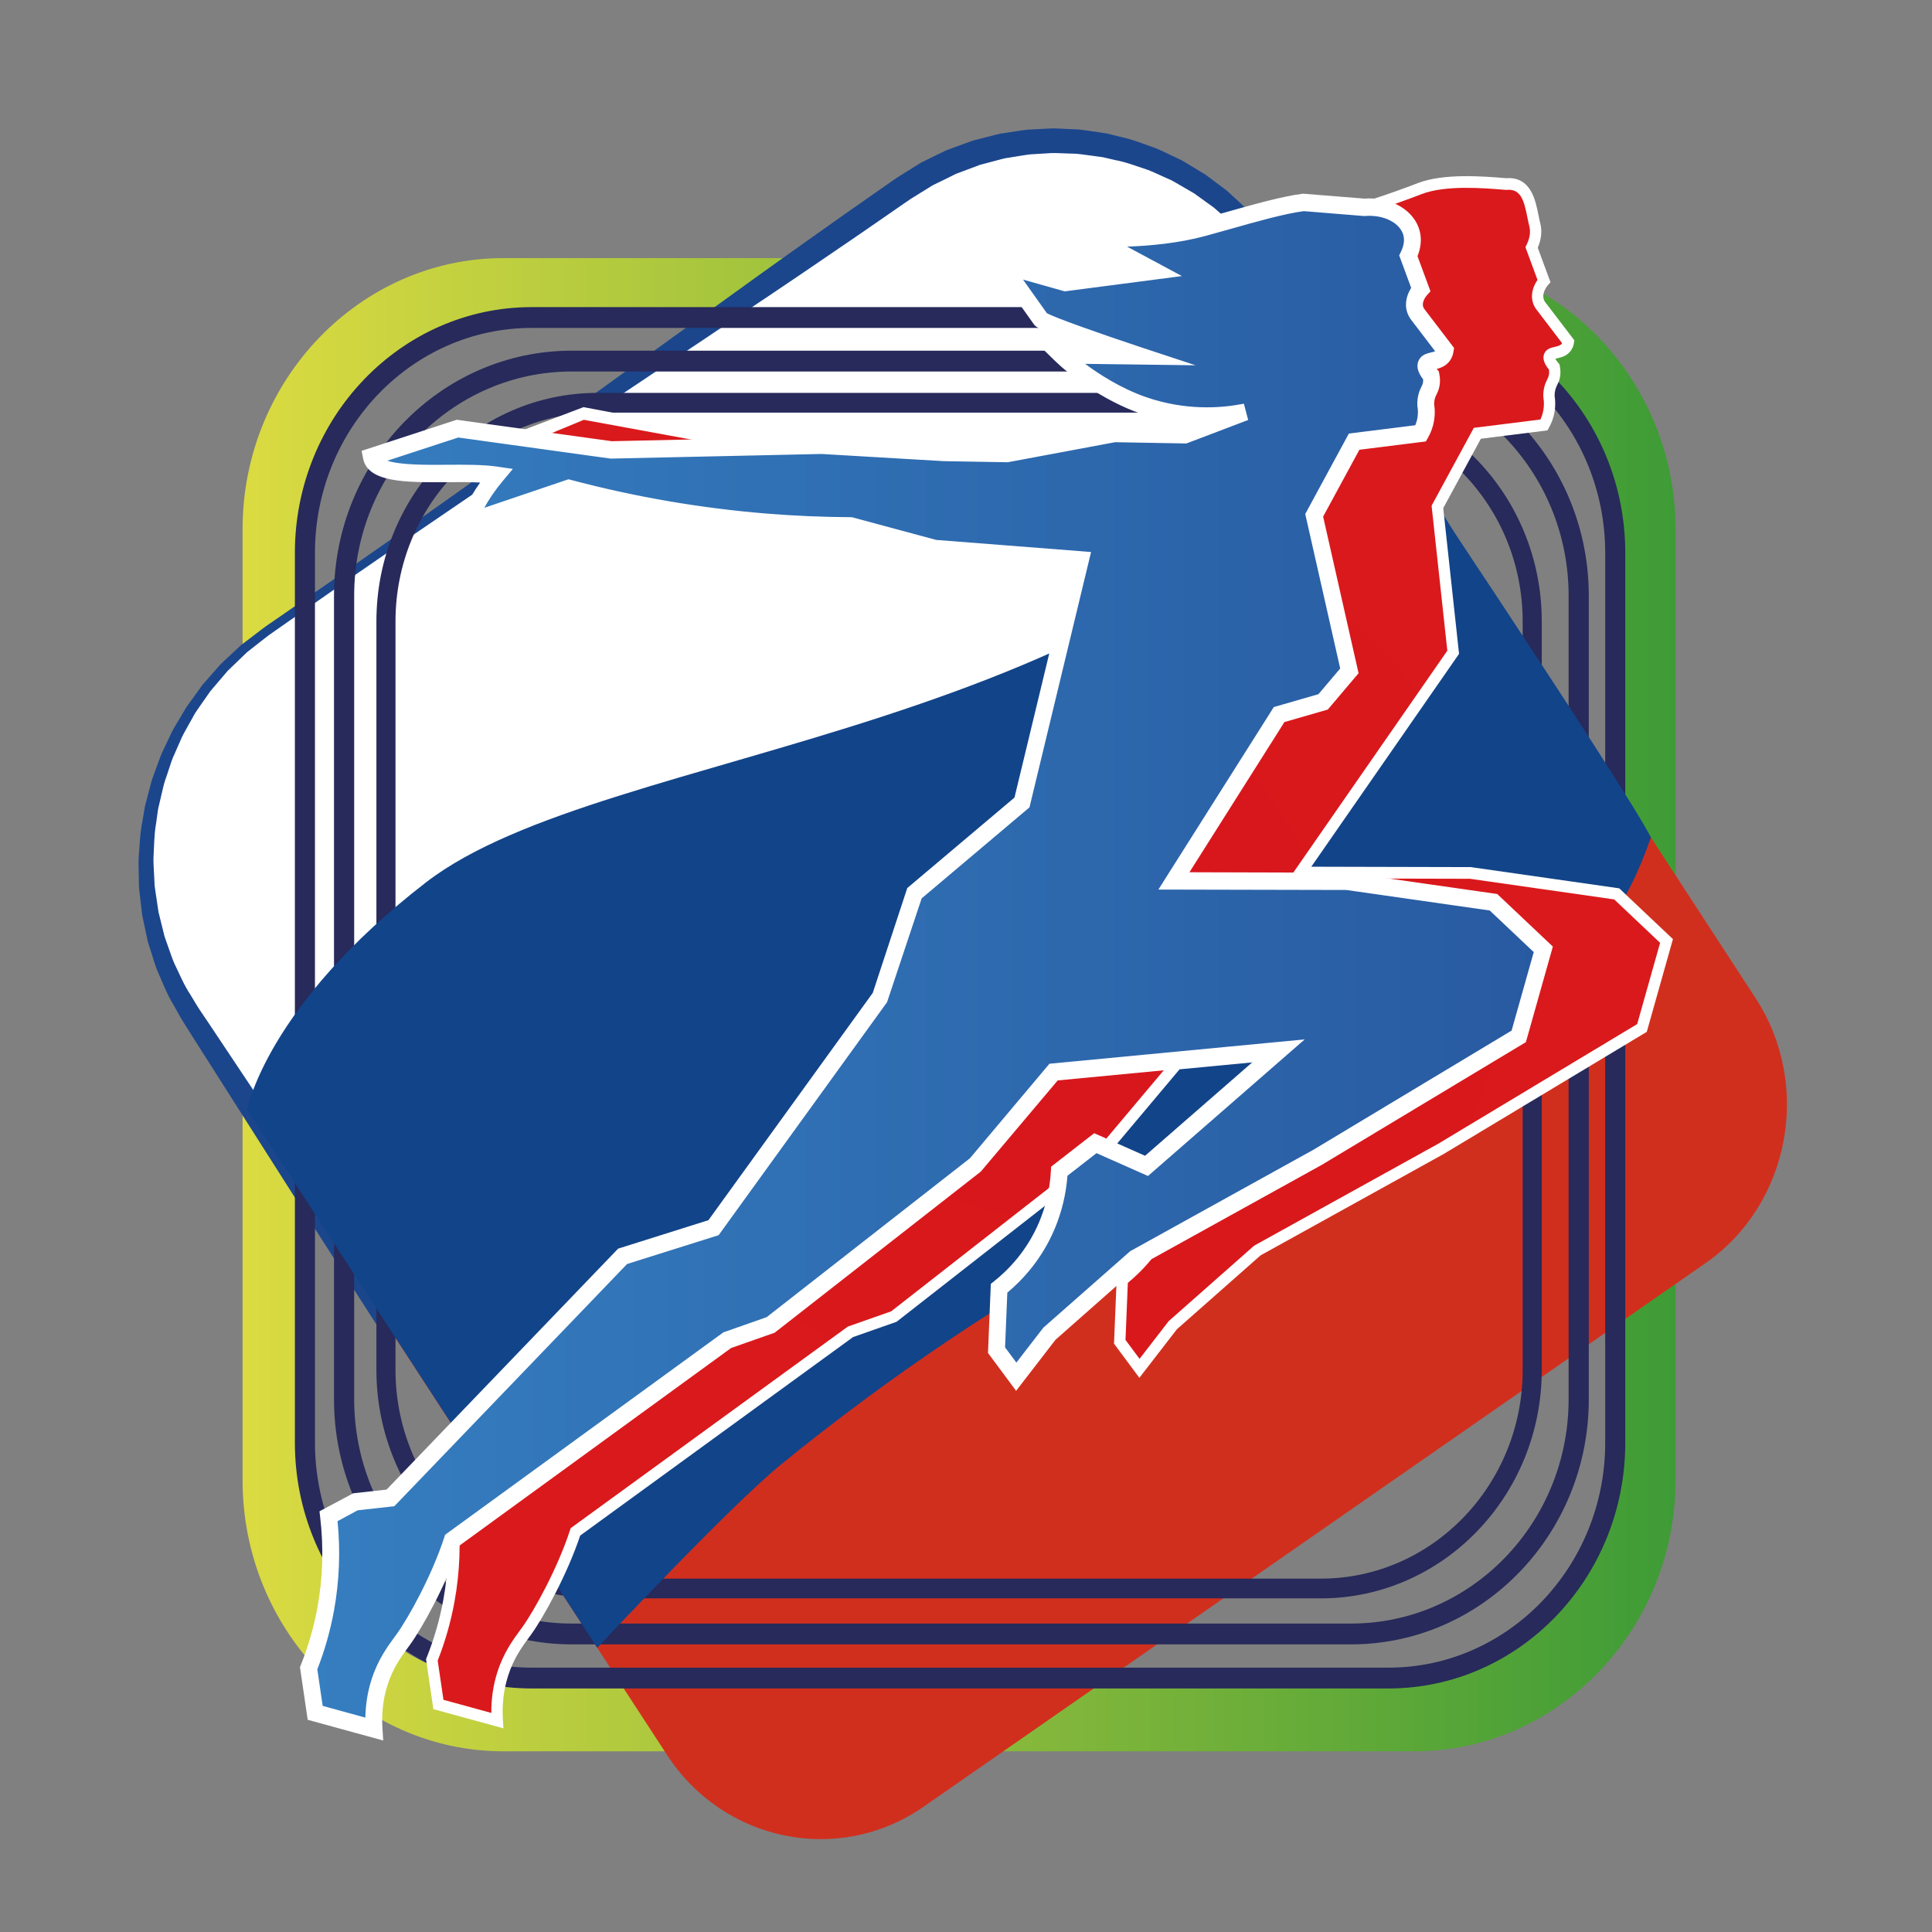
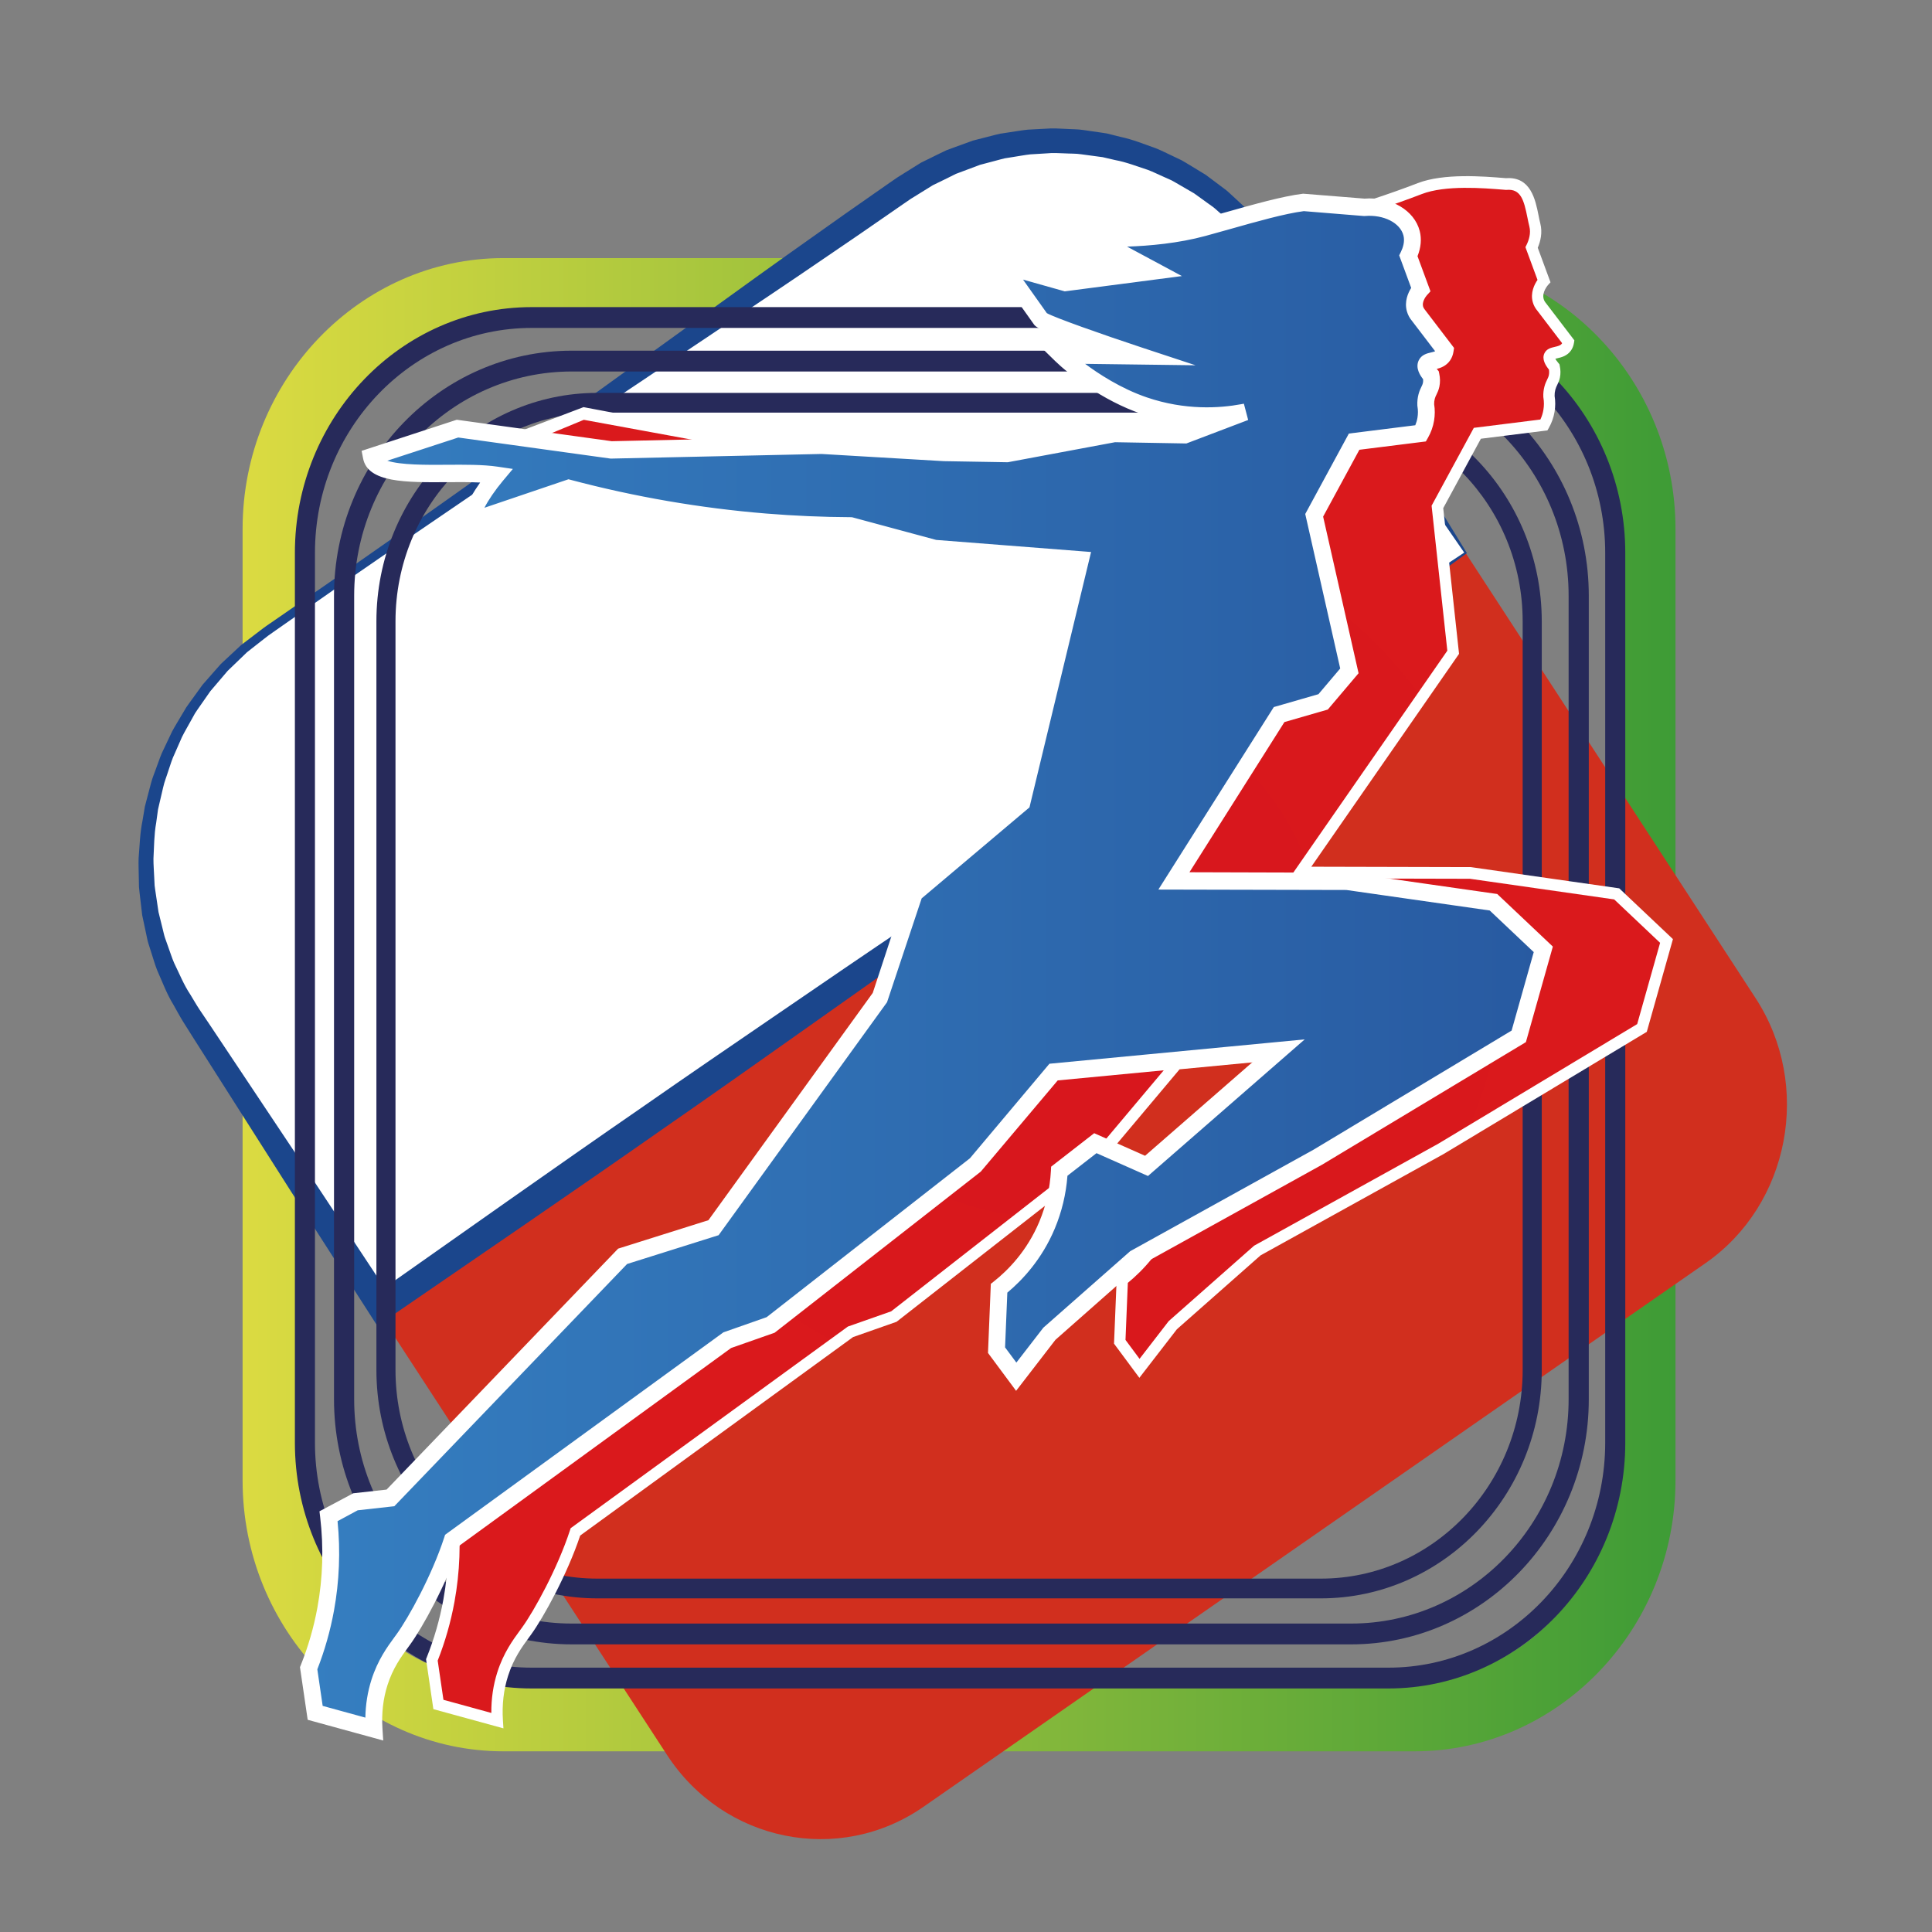
<svg xmlns="http://www.w3.org/2000/svg" width="100%" height="100%" viewBox="0 0 256 256" version="1.1" xml:space="preserve" style="fill-rule:evenodd;clip-rule:evenodd;stroke-linejoin:round;stroke-miterlimit:2;">
  <rect x="0" y="0" width="256" height="256" fill="#808080" stroke="none" />
  <g transform="matrix(1,0,0,1,-1202,0)">
    <g id="sprtk-logo" transform="matrix(0.222,0,0,0.296,934.889,0)">
      <rect x="1202" y="0" width="1152" height="864" style="fill:none;" />
      <g transform="matrix(3.469,0,0,2.602,-217.452,-62.21)">
        <g transform="matrix(246.54,0,0,-246.54,451.269,196.76)">
          <path d="M0.182,0.521C0.082,0.521 -0,0.436 -0,0.332L-0,-0.332C-0,-0.436 0.082,-0.521 0.182,-0.521L0.818,-0.521C0.918,-0.521 1,-0.436 1,-0.332L1,0.332C1,0.436 0.918,0.521 0.818,0.521L0.182,0.521ZM0.048,-0.332L0.048,0.332C0.048,0.409 0.116,0.474 0.19,0.474L0.818,0.471C0.892,0.471 0.952,0.409 0.952,0.332L0.952,-0.332C0.952,-0.409 0.892,-0.471 0.818,-0.471L0.182,-0.471C0.108,-0.471 0.048,-0.409 0.048,-0.332Z" style="fill:url(#_Linear1);fill-rule:nonzero;" />
        </g>
        <g transform="matrix(1,0,0,1,702.984,171.92)">
          <path d="M0,69.297L-134.57,162.838C-149.071,172.917 -168.918,168.908 -178.675,153.93L-249.268,45.561C-259.025,30.582 -255.145,10.08 -240.645,0.001L-106.075,-93.54C-91.574,-103.62 -71.727,-99.611 -61.97,-84.632L8.623,23.736C18.381,38.715 14.5,59.218 0,69.297" style="fill:rgb(209,47,30);fill-rule:nonzero;" />
        </g>
        <g transform="matrix(1,0,0,1,661.689,171.363)">
          <path d="M0,-52.337L-32.897,-102.838C-46.841,-124.244 -75.578,-129.712 -96.756,-114.991L-206.35,-38.811C-227.528,-24.089 -233.448,5.469 -219.504,26.873L-186.607,77.375L0,-52.337Z" style="fill:white;fill-rule:nonzero;" />
        </g>
        <g transform="matrix(1,0,0,1,661.922,178.881)">
          <path d="M0,-59.809L-22.613,-43.356L-45.472,-26.843L-56.933,-18.553L-68.495,-10.286L-91.661,6.285C-99.374,11.83 -107.166,17.332 -114.961,22.832C-122.748,28.338 -130.546,33.845 -138.401,39.291C-154.051,50.251 -169.854,61.011 -185.566,71.811L-187.478,73.125L-188.732,71.171L-202.347,49.97L-215.874,28.708L-219.255,23.392L-220.934,20.726C-221.49,19.826 -222.011,18.835 -222.548,17.894C-223.699,16.036 -224.453,13.963 -225.343,11.973C-225.75,10.96 -226.031,9.895 -226.378,8.86L-226.875,7.297C-227.039,6.776 -227.118,6.231 -227.243,5.699L-227.925,2.492L-228.307,-0.765C-228.364,-1.308 -228.44,-1.849 -228.481,-2.392L-228.513,-4.03C-228.52,-5.121 -228.584,-6.211 -228.545,-7.299C-228.369,-9.472 -228.315,-11.654 -227.872,-13.788L-227.604,-15.394L-227.469,-16.197L-227.266,-16.984L-226.439,-20.127C-226.18,-21.179 -225.731,-22.169 -225.385,-23.191C-225.013,-24.205 -224.675,-25.232 -224.176,-26.189L-222.794,-29.106C-222.291,-30.053 -221.711,-30.958 -221.173,-31.884L-220.352,-33.265C-220.056,-33.71 -219.727,-34.132 -219.42,-34.569L-217.544,-37.164L-215.437,-39.562L-214.381,-40.757L-213.219,-41.841L-210.893,-44.006L-208.375,-45.925C-207.542,-46.579 -206.702,-47.209 -205.843,-47.78L-203.284,-49.548L-193.053,-56.628C-179.44,-66.111 -165.927,-75.747 -152.489,-85.499L-132.297,-100.073C-125.565,-104.93 -118.843,-109.801 -112.061,-114.579C-108.681,-116.986 -105.292,-119.378 -101.884,-121.743L-99.333,-123.523C-98.904,-123.819 -98.492,-124.119 -98.049,-124.411L-96.674,-125.273L-93.92,-126.99L-91.014,-128.418L-89.556,-129.122L-88.04,-129.68L-85.004,-130.783L-81.881,-131.583C-81.36,-131.71 -80.843,-131.861 -80.317,-131.968L-78.727,-132.212C-77.665,-132.362 -76.608,-132.559 -75.543,-132.667L-72.333,-132.836C-71.263,-132.934 -70.193,-132.85 -69.123,-132.804C-68.055,-132.728 -66.979,-132.764 -65.919,-132.594L-62.738,-132.134L-61.945,-132.01L-61.164,-131.815L-59.604,-131.424C-57.501,-130.987 -55.507,-130.158 -53.483,-129.451C-52.488,-129.049 -51.531,-128.547 -50.555,-128.098L-49.1,-127.405C-48.628,-127.146 -48.172,-126.855 -47.708,-126.581L-44.947,-124.901L-42.352,-122.957C-41.927,-122.623 -41.473,-122.329 -41.073,-121.963L-39.877,-120.861C-39.094,-120.112 -38.265,-119.413 -37.529,-118.617C-36.119,-116.963 -34.591,-115.415 -33.41,-113.575C-32.792,-112.684 -32.133,-111.806 -31.554,-110.904L-29.841,-108.189L-26.423,-102.76C-17.369,-88.254 -8.605,-73.805 0,-59.809M-0.466,-59.903C-10.194,-74.05 -19.764,-87.745 -29.042,-101.382L-32.5,-106.507L-34.224,-109.069C-34.803,-109.915 -35.431,-110.694 -36.03,-111.51C-37.166,-113.187 -38.634,-114.572 -39.971,-116.065C-40.669,-116.782 -41.462,-117.397 -42.197,-118.072L-43.316,-119.068C-43.688,-119.399 -44.116,-119.66 -44.513,-119.959L-46.934,-121.705L-49.507,-123.199C-49.938,-123.442 -50.36,-123.704 -50.798,-123.934L-52.151,-124.542C-53.058,-124.936 -53.942,-125.384 -54.863,-125.735C-56.74,-126.341 -58.578,-127.078 -60.52,-127.434L-61.957,-127.767L-62.675,-127.934L-63.406,-128.031L-66.326,-128.426C-67.297,-128.578 -68.286,-128.527 -69.265,-128.589C-70.245,-128.622 -71.226,-128.697 -72.205,-128.593L-75.143,-128.414C-76.117,-128.306 -77.082,-128.112 -78.052,-127.967L-79.505,-127.735C-79.985,-127.632 -80.456,-127.487 -80.932,-127.367L-83.779,-126.613L-86.542,-125.576L-87.923,-125.059L-89.247,-124.399L-91.903,-123.102L-94.424,-121.539L-95.686,-120.76C-96.109,-120.484 -96.538,-120.175 -96.963,-119.884L-99.521,-118.114C-102.925,-115.744 -106.346,-113.401 -109.778,-111.074C-116.617,-106.383 -123.518,-101.786 -130.408,-97.173L-151.083,-83.341C-164.889,-74.154 -178.62,-64.852 -192.251,-55.397L-202.454,-48.274L-205.003,-46.492C-205.426,-46.193 -205.859,-45.902 -206.272,-45.596L-207.482,-44.655L-209.893,-42.761L-212.107,-40.629L-213.214,-39.565L-214.214,-38.392L-216.21,-36.048L-217.977,-33.516C-218.268,-33.092 -218.575,-32.679 -218.846,-32.242L-219.598,-30.889C-220.089,-29.982 -220.623,-29.1 -221.081,-28.177L-222.326,-25.342C-222.78,-24.414 -223.073,-23.419 -223.402,-22.44C-223.704,-21.453 -224.109,-20.498 -224.327,-19.486L-225.031,-16.469L-225.204,-15.715L-225.31,-14.947L-225.521,-13.412C-225.89,-11.376 -225.875,-9.303 -225.99,-7.247C-225.999,-6.218 -225.904,-5.188 -225.865,-4.161L-225.788,-2.621C-225.732,-2.11 -225.643,-1.603 -225.572,-1.094L-225.119,1.95L-224.381,4.931C-224.248,5.424 -224.161,5.932 -223.99,6.413L-223.478,7.855C-223.121,8.809 -222.833,9.791 -222.423,10.721C-221.526,12.544 -220.779,14.443 -219.648,16.128C-219.113,16.994 -218.633,17.857 -218.057,18.726L-216.298,21.337L-212.805,26.574L-198.833,47.527L-184.948,68.54L-188.113,67.901C-172.725,57.083 -157.427,46.224 -141.975,35.565C-134.28,30.201 -126.527,24.899 -118.764,19.596C-111.008,14.287 -103.25,8.979 -95.412,3.714L-71.926,-12.142L-60.163,-20.09L-48.297,-28.014L-24.505,-43.928L-0.466,-59.903Z" style="fill:rgb(27,70,140);fill-rule:nonzero;" />
        </g>
        <g transform="matrix(1,0,0,1,685.717,272.103)">
          <path d="M0,-153.066L0,-0.001C0,21.345 -16.725,38.711 -37.283,38.711L-184.713,38.711C-205.271,38.711 -221.997,21.345 -221.997,-0.001L-221.997,-153.066C-221.997,-174.411 -205.271,-191.777 -184.713,-191.777L-37.283,-191.777C-16.725,-191.777 0,-174.411 0,-153.066M-37.283,-195.358L-184.713,-195.358C-207.176,-195.358 -225.451,-176.386 -225.451,-153.066L-225.451,-0.001C-225.451,23.319 -207.176,42.292 -184.713,42.292L-37.283,42.292C-14.82,42.292 3.455,23.319 3.455,-0.001L3.455,-153.066C3.455,-176.386 -14.82,-195.358 -37.283,-195.358" style="fill:rgb(39,42,90);fill-rule:nonzero;" />
        </g>
        <g transform="matrix(1,0,0,1,679.422,264.644)">
          <path d="M0,-138.239L0,-0.001C0,21.275 -16.791,38.584 -37.43,38.584L-171.525,38.584C-192.164,38.584 -208.955,21.275 -208.955,-0.001L-208.955,-138.239C-208.955,-159.514 -192.164,-176.823 -171.525,-176.823L-37.43,-176.823C-16.791,-176.823 0,-159.514 0,-138.239M-37.43,-180.403L-171.525,-180.403C-194.078,-180.403 -212.425,-161.488 -212.425,-138.239L-212.425,-0.001C-212.425,23.249 -194.078,42.164 -171.525,42.164L-37.43,42.164C-14.876,42.164 3.471,23.249 3.471,-0.001L3.471,-138.239C3.471,-161.488 -14.876,-180.403 -37.43,-180.403" style="fill:rgb(39,42,90);fill-rule:nonzero;" />
        </g>
        <g transform="matrix(1,0,0,1,671.516,259.585)">
          <path d="M0,-128.775L0,-0C0,19.803 -15.575,35.913 -34.719,35.913L-159.219,35.913C-178.364,35.913 -193.939,19.803 -193.939,-0L-193.939,-128.775C-193.939,-148.577 -178.364,-164.688 -159.219,-164.688L-34.719,-164.688C-15.575,-164.688 0,-148.577 0,-128.775M-34.719,-168.084L-159.219,-168.084C-180.175,-168.084 -197.224,-150.45 -197.224,-128.775L-197.224,-0C-197.224,21.675 -180.175,39.309 -159.219,39.309L-34.719,39.309C-13.764,39.309 3.285,21.675 3.285,-0L3.285,-128.775C3.285,-150.45 -13.764,-168.084 -34.719,-168.084" style="fill:rgb(39,42,90);fill-rule:nonzero;" />
        </g>
        <g transform="matrix(1,0,0,1,543.898,123.435)">
-           <path d="M0,152.44C78.337,88.684 133.303,92.534 149.678,44.542C145.424,35.979 100.128,-31.523 100.128,-31.523L103.183,-31.265C62.244,28.185 -29.854,28.171 -61.065,52.273C-88.601,73.535 -91.844,91.407 -91.844,91.407L-31.608,183.963C-31.608,183.963 -8.86,159.651 0,152.44" style="fill:rgb(18,68,137);fill-rule:nonzero;" />
-         </g>
+           </g>
        <g transform="matrix(-25.282,121.207,125.206,26.116,582.742,186.05)">
          <path d="M-1.143,0.337C-1.123,0.307 -1.097,0.265 -1.075,0.222C-1.041,0.159 -1.029,0.079 -1.029,0.079L-1.002,0.17L-0.961,0.056L-0.967,-0.032L-0.904,0.034C-0.898,0.04 -0.882,0.174 -0.882,0.174L-0.861,0.07C-0.847,0.091 -0.822,0.141 -0.816,0.194C-0.808,0.255 -0.824,0.303 -0.834,0.325L-0.788,0.255L-0.769,0.162L-0.712,0.027L-0.695,-0.057L-0.67,-0.22L-0.604,-0.496L-0.597,-0.7L-0.527,-0.81L-0.537,-0.64C-0.537,-0.64 -0.48,-0.67 -0.47,-0.657C-0.47,-0.657 -0.516,-0.58 -0.54,-0.541C-0.535,-0.462 -0.537,-0.372 -0.55,-0.273C-0.555,-0.233 -0.561,-0.196 -0.569,-0.16L-0.562,-0.043L-0.588,0.152L-0.241,0.142L-0.087,0.025L0.064,0.008L0.425,-0.148L0.49,-0.26L0.884,-0.499L0.899,-0.544L0.927,-0.576C0.957,-0.565 1.001,-0.555 1.054,-0.554C1.087,-0.553 1.115,-0.556 1.139,-0.56L1.198,-0.539L1.203,-0.457C1.188,-0.461 1.165,-0.465 1.138,-0.463C1.108,-0.46 1.088,-0.45 1.072,-0.443C1.045,-0.431 0.98,-0.412 0.924,-0.406L0.574,-0.099L0.541,-0.046L0.265,0.18L0.117,0.257L0.024,0.548L0.218,0.405L0.202,0.332C0.218,0.319 0.234,0.305 0.25,0.292C0.268,0.295 0.295,0.297 0.327,0.291C0.376,0.281 0.41,0.258 0.426,0.245L0.511,0.259L0.542,0.292L0.473,0.324L0.348,0.415L0.157,0.629L-0.064,0.86L-0.189,0.868L-0.239,0.79L-0.226,0.592L-0.178,0.367L-0.521,0.508L-0.715,0.448L-0.826,0.48C-0.836,0.508 -0.846,0.537 -0.856,0.565C-0.861,0.567 -0.868,0.568 -0.877,0.568C-0.885,0.568 -0.892,0.566 -0.896,0.564C-0.899,0.564 -0.903,0.563 -0.908,0.563C-0.916,0.563 -0.919,0.566 -0.925,0.566C-0.928,0.566 -0.933,0.565 -0.938,0.563C-0.945,0.554 -0.949,0.553 -0.952,0.554C-0.958,0.555 -0.958,0.569 -0.969,0.574C-0.972,0.575 -0.974,0.575 -0.976,0.575C-0.989,0.56 -1.003,0.545 -1.016,0.53C-1.018,0.528 -1.02,0.525 -1.024,0.524C-1.037,0.517 -1.051,0.525 -1.052,0.526C-1.066,0.517 -1.08,0.509 -1.094,0.5C-1.102,0.502 -1.114,0.504 -1.126,0.498C-1.146,0.489 -1.183,0.48 -1.173,0.449C-1.172,0.436 -1.169,0.417 -1.165,0.397C-1.16,0.375 -1.153,0.353 -1.143,0.337Z" style="fill:url(#_Radial2);fill-rule:nonzero;" />
        </g>
        <g transform="matrix(1,0,0,1,677.043,289.541)">
          <path d="M-191.216,26.804L-182.977,29.065C-182.997,26.632 -182.653,24.287 -181.95,22.076C-180.891,18.739 -179.255,16.507 -178.062,14.878C-177.924,14.69 -177.791,14.508 -177.664,14.332C-175.62,11.499 -171.59,4.218 -169.429,-2.409L-169.328,-2.72L-169.067,-2.909L-121.629,-37.41L-114.18,-40.028L-79.1,-67.441L-65.517,-83.595L-23.292,-87.62L-48.874,-65.323L-57.715,-69.245L-63.105,-65.053C-63.326,-61.875 -64.052,-58.798 -65.265,-55.901C-67.485,-50.599 -70.878,-47.043 -73.461,-44.928L-73.863,-35.112L-71.446,-31.854L-66.428,-38.348L-51.726,-51.327L-51.634,-51.377L-20.045,-68.867L14.176,-89.445L18.12,-103.427L10.22,-110.896L-14.59,-114.445L-45.678,-114.52L-18.49,-153.688L-21.198,-178.629L-13.932,-192.025L-2.481,-193.458C-2.229,-193.988 -2.053,-194.55 -1.957,-195.134C-1.841,-195.83 -1.842,-196.537 -1.959,-197.235L-1.973,-197.364C-1.998,-197.959 -1.935,-198.547 -1.788,-199.11C-1.646,-199.648 -1.462,-200.024 -1.314,-200.326C-1.18,-200.601 -1.083,-200.799 -1.022,-201.09C-0.96,-201.386 -0.955,-201.707 -1.006,-202.048C-1.612,-202.799 -2.243,-203.831 -1.8,-204.82C-1.44,-205.623 -0.644,-205.806 -0.003,-205.954C0.591,-206.091 0.996,-206.203 1.21,-206.512C1.228,-206.538 1.245,-206.565 1.26,-206.594L-2.986,-212.158C-3.364,-212.602 -3.633,-213.1 -3.785,-213.641C-4.245,-215.276 -3.487,-216.73 -2.972,-217.476L-5.052,-223.11L-4.856,-223.508C-4.468,-224.296 -4.071,-225.488 -4.377,-226.684C-4.498,-227.154 -4.598,-227.654 -4.704,-228.185C-5.326,-231.296 -5.879,-233.172 -8.295,-232.967L-8.373,-232.96L-8.743,-232.99C-12.268,-233.279 -18.829,-233.815 -22.896,-232.243C-27.84,-230.33 -33.875,-228.352 -39.04,-226.951C-44.472,-225.478 -50.4,-225.133 -54.259,-225.093L-44.528,-219.869L-63.08,-217.448L-71.479,-219.811L-66.521,-212.828C-65.351,-212.057 -56.211,-208.866 -49.98,-206.808L-43.78,-204.76L-61.056,-204.985C-58.345,-202.805 -53.978,-199.887 -49.14,-198.238C-42.467,-195.962 -36.482,-196.34 -32.637,-197.057L-32.128,-195.124L-42.268,-191.27L-54.451,-191.484L-72.814,-188.038L-72.91,-188.039L-83.908,-188.226L-104.155,-183.502L-141.227,-188.667L-141.301,-188.677L-167.065,-193.408L-178.057,-188.857L-158.999,-186.038L-160.167,-184.646C-161.941,-182.53 -160.197,-182.418 -160.592,-181.174L-148.485,-184.107L-148.21,-184.034C-137.171,-181.108 -125.845,-179.157 -114.548,-178.235C-109.703,-177.839 -104.782,-177.627 -99.923,-177.603L-99.8,-177.603L-85.356,-173.709L-59.181,-171.66L-69.605,-128.449L-88.14,-112.806L-93.977,-95.074L-94.069,-94.946L-122.957,-54.992L-138.667,-50.046L-178.684,-8.409L-184.908,-7.718L-188.741,-5.649C-188.188,-0.419 -188.382,4.826 -189.319,9.954C-189.949,13.4 -190.919,16.799 -192.205,20.06L-191.216,26.804ZM-180.895,31.716L-192.95,28.41L-194.21,19.81L-194.106,19.552C-192.821,16.339 -191.854,12.983 -191.232,9.581C-190.291,4.429 -190.128,-0.845 -190.751,-6.098L-190.833,-6.788L-185.483,-9.676L-179.579,-10.332L-139.703,-51.822L-124.135,-56.723L-95.72,-96.022L-89.803,-113.999L-71.338,-129.583L-61.627,-169.835L-85.678,-171.719L-85.763,-171.741L-100.055,-175.593C-104.922,-175.62 -109.849,-175.834 -114.701,-176.23C-126.016,-177.154 -137.358,-179.1 -148.418,-182.014L-164.965,-176.403L-165.389,-176.91C-166.3,-178.002 -165.892,-179.812 -164.102,-182.605C-163.641,-183.323 -163.156,-184.003 -162.739,-184.561L-186.778,-188.116L-167.113,-195.588L-141.117,-190.68L-104.891,-191.473L-83.818,-190.235L-72.974,-190.051L-54.609,-193.498L-42.598,-193.287L-39.402,-194.502C-42.498,-194.568 -46.021,-195.057 -49.75,-196.328C-56.429,-198.606 -62.265,-203.19 -64.417,-205.296L-66.223,-207.063L-56.662,-206.939C-67.361,-210.61 -67.832,-211.274 -68.026,-211.547L-76.344,-223.264L-62.941,-219.493L-50.96,-221.056L-62.881,-227.456L-58.326,-227.178C-58.225,-227.171 -48.059,-226.584 -39.534,-228.896C-34.429,-230.281 -28.464,-232.236 -23.578,-234.125C-19.107,-235.855 -12.265,-235.295 -8.59,-234.994L-8.373,-234.977C-4.135,-235.28 -3.332,-231.26 -2.798,-228.591C-2.698,-228.089 -2.603,-227.615 -2.496,-227.2C-2.086,-225.603 -2.465,-224.097 -2.931,-223.01L-0.738,-217.068L-1.155,-216.609C-1.166,-216.597 -2.25,-215.388 -1.916,-214.203C-1.843,-213.943 -1.708,-213.698 -1.514,-213.474L-1.475,-213.426L3.368,-207.079L3.3,-206.644C3.224,-206.156 3.053,-205.717 2.792,-205.34C2.128,-204.385 1.101,-204.148 0.421,-203.992C0.324,-203.969 0.202,-203.941 0.094,-203.912C0.178,-203.755 0.336,-203.511 0.631,-203.164L0.796,-202.971L0.851,-202.72C1.006,-202.007 1.016,-201.316 0.881,-200.667C0.768,-200.123 0.584,-199.749 0.423,-199.419C0.292,-199.153 0.181,-198.924 0.091,-198.584C0,-198.239 -0.04,-197.878 -0.03,-197.51C0.114,-196.608 0.111,-195.695 -0.038,-194.794C-0.201,-193.809 -0.534,-192.873 -1.027,-192.011L-1.271,-191.584L-12.717,-190.152L-19.194,-178.21L-16.473,-153.144L-41.894,-116.521L-14.454,-116.454L-14.388,-116.445L11.087,-112.802L20.328,-104.065L15.828,-88.111L-19.11,-67.103L-50.622,-49.657L-65.022,-36.944L-71.477,-28.59L-75.838,-34.467L-75.368,-45.948L-75.006,-46.234C-72.569,-48.161 -69.211,-51.542 -67.051,-56.699C-65.87,-59.52 -65.187,-62.526 -65.02,-65.634L-64.995,-66.1L-57.983,-71.553L-49.21,-67.66L-29.282,-85.03L-64.56,-81.666L-77.763,-65.964L-77.844,-65.901L-113.255,-38.229L-120.737,-35.6L-167.688,-1.453C-169.939,5.296 -174.017,12.641 -176.103,15.533C-176.233,15.714 -176.369,15.899 -176.509,16.091C-177.683,17.692 -179.143,19.684 -180.101,22.702C-180.858,25.086 -181.155,27.648 -180.984,30.32L-180.895,31.716Z" style="fill:white;fill-rule:nonzero;" />
        </g>
        <g transform="matrix(212.431,0,0,-212.431,462.634,190.05)">
          <path d="M0.725,0.598C0.683,0.587 0.635,0.59 0.635,0.59L0.685,0.563L0.613,0.553L0.562,0.568L0.593,0.524C0.596,0.519 0.673,0.494 0.673,0.494L0.609,0.495C0.62,0.484 0.647,0.464 0.677,0.454C0.712,0.442 0.742,0.445 0.757,0.448L0.71,0.43L0.653,0.431L0.566,0.415L0.515,0.416L0.416,0.421L0.245,0.418L0.121,0.435C0.097,0.427 0.051,0.412 0.051,0.412C0.053,0.398 0.083,0.398 0.112,0.399C0.126,0.399 0.141,0.399 0.152,0.397C0.152,0.397 0.128,0.368 0.134,0.361L0.211,0.387C0.257,0.374 0.31,0.364 0.37,0.359C0.394,0.357 0.417,0.356 0.439,0.356L0.507,0.338L0.625,0.329L0.578,0.132L0.491,0.059L0.463,-0.025L0.328,-0.212L0.254,-0.235L0.066,-0.431L0.038,-0.434L0.016,-0.446C0.018,-0.465 0.019,-0.491 0.014,-0.521C0.01,-0.54 0.005,-0.556 -0,-0.569L0.005,-0.605L0.053,-0.618C0.052,-0.609 0.053,-0.595 0.057,-0.581C0.063,-0.564 0.071,-0.554 0.077,-0.545C0.087,-0.531 0.106,-0.497 0.116,-0.465L0.339,-0.303L0.374,-0.291L0.54,-0.161L0.603,-0.086L0.786,-0.069L0.679,-0.162L0.637,-0.144L0.608,-0.166C0.607,-0.177 0.605,-0.193 0.598,-0.21C0.587,-0.237 0.569,-0.254 0.559,-0.261L0.557,-0.311L0.573,-0.333L0.6,-0.298L0.669,-0.237L0.817,-0.155L0.98,-0.057L1,0.013L0.96,0.051L0.841,0.068L0.701,0.069L0.786,0.203L0.822,0.214L0.843,0.239L0.814,0.365L0.847,0.424C0.865,0.427 0.883,0.429 0.901,0.431C0.902,0.434 0.904,0.437 0.905,0.443C0.906,0.447 0.905,0.452 0.905,0.454C0.905,0.456 0.905,0.458 0.906,0.461C0.907,0.465 0.908,0.467 0.909,0.47C0.91,0.472 0.91,0.475 0.909,0.478C0.905,0.483 0.905,0.486 0.905,0.487C0.907,0.491 0.915,0.489 0.919,0.494C0.92,0.496 0.92,0.497 0.921,0.498C0.913,0.508 0.906,0.517 0.899,0.527C0.898,0.528 0.897,0.53 0.896,0.532C0.894,0.54 0.9,0.547 0.901,0.548C0.897,0.557 0.894,0.566 0.891,0.575C0.893,0.579 0.895,0.586 0.893,0.593C0.89,0.606 0.874,0.616 0.855,0.614C0.839,0.616 0.822,0.617 0.806,0.618C0.785,0.616 0.752,0.605 0.725,0.598Z" style="fill:url(#_Linear3);fill-rule:nonzero;" />
        </g>
        <g transform="matrix(1,0,0,1,464.625,62.631)">
          <path d="M0,255.156L8.24,257.416C8.22,254.984 8.563,252.637 9.266,250.427C10.326,247.09 11.961,244.858 13.155,243.228C13.292,243.041 13.425,242.859 13.553,242.682C15.596,239.849 19.626,232.569 21.787,225.943L21.889,225.631L22.149,225.441L69.587,190.94L77.037,188.323L112.117,160.909L125.7,144.757L167.925,140.731L142.343,163.028L133.501,159.106L128.111,163.298C127.89,166.476 127.165,169.552 125.952,172.45C123.731,177.752 120.338,181.307 117.755,183.423L117.353,193.24L119.771,196.497L124.789,190.003L139.49,177.024L139.583,176.973L171.172,159.484L205.393,138.906L209.336,124.924L201.437,117.455L176.626,113.906L145.089,113.831L164.372,83.345L172.016,81.141L176.016,76.42L169.987,49.78L177.285,36.326L188.735,34.893C188.987,34.363 189.163,33.801 189.26,33.217C189.375,32.52 189.375,31.814 189.257,31.116L189.244,30.987C189.219,30.392 189.281,29.804 189.429,29.241C189.57,28.703 189.754,28.327 189.902,28.025C190.036,27.75 190.133,27.552 190.194,27.261C190.255,26.965 190.261,26.643 190.21,26.303C189.604,25.551 188.974,24.52 189.417,23.531C189.776,22.728 190.573,22.545 191.214,22.397C191.807,22.26 192.212,22.148 192.426,21.839C192.444,21.813 192.461,21.785 192.477,21.757L188.231,16.193C187.853,15.749 187.583,15.25 187.431,14.709C186.971,13.075 187.729,11.621 188.245,10.875L186.165,5.24L186.36,4.843C186.748,4.054 187.146,2.863 186.839,1.667C186.221,-0.743 183.158,-2.34 179.715,-2.051L179.637,-2.044L179.179,-2.081L169.224,-2.89C165.903,-2.465 161.114,-1.111 156.48,0.199C155.049,0.603 153.569,1.022 152.177,1.399C146.745,2.873 140.816,3.218 136.958,3.258L146.688,8.482L128.136,10.904L119.737,8.54L124.695,15.523C125.864,16.293 135.005,19.485 141.236,21.543L147.437,23.591L130.161,23.365C132.871,25.546 137.239,28.464 142.076,30.113C148.75,32.388 154.734,32.011 158.579,31.294L159.088,33.227L148.949,37.081L136.766,36.866L118.402,40.313L118.306,40.312L107.308,40.125L86.291,38.889L49.99,39.684L49.915,39.674L23.708,36.046L10.267,40.439C11.99,41.798 17.531,41.76 21.733,41.73C24.809,41.709 27.99,41.687 30.452,42.051L32.217,42.312L31.05,43.705C29.275,45.821 27.786,48.201 27.392,49.445L42.731,44.244L43.006,44.317C54.045,47.243 65.371,49.194 76.668,50.116C81.514,50.512 86.434,50.724 91.293,50.747L91.416,50.748L105.86,54.641L132.035,56.691L121.611,99.902L103.077,115.545L97.24,133.278L97.148,133.405L68.259,173.359L52.55,178.304L12.532,219.942L6.308,220.633L2.475,222.702C3.029,227.931 2.834,233.177 1.897,238.304C1.267,241.751 0.297,245.149 -0.988,248.411L0,255.156ZM10.322,260.067L-1.733,256.76L-2.993,248.162L-2.89,247.903C-1.605,244.689 -0.638,241.335 -0.016,237.931C0.926,232.781 1.088,227.506 0.466,222.253L0.384,221.562L5.733,218.675L11.638,218.019L51.514,176.529L67.082,171.628L95.496,132.33L101.413,114.352L119.878,98.768L129.589,58.515L105.538,56.633L105.453,56.61L91.162,52.758C86.294,52.731 81.367,52.516 76.515,52.121C65.201,51.197 53.858,49.251 42.798,46.337L26.251,51.948L25.828,51.441C24.916,50.349 25.325,48.539 27.115,45.746C27.557,45.055 28.023,44.401 28.429,43.856C26.408,43.709 24.047,43.725 21.747,43.741C14.973,43.786 8.575,43.832 7.845,40.061L7.673,39.177L23.536,33.993L23.751,34.024L50.099,37.671L86.325,36.877L107.398,38.116L118.242,38.3L136.607,34.853L148.618,35.064L151.814,33.849C148.719,33.782 145.195,33.294 141.466,32.022C134.787,29.745 128.952,25.161 126.799,23.055L124.993,21.287L134.555,21.412C123.855,17.74 123.385,17.077 123.19,16.803L114.872,5.087L128.275,8.859L140.256,7.295L128.335,0.895L132.89,1.173C132.992,1.179 143.158,1.767 151.683,-0.545C153.065,-0.921 154.54,-1.337 155.966,-1.74C160.712,-3.082 165.62,-4.469 169.086,-4.899L169.183,-4.911L179.636,-4.061C184.041,-4.402 187.855,-2.219 188.72,1.152C189.13,2.748 188.751,4.254 188.285,5.342L190.479,11.283L190.062,11.741C190.05,11.754 188.967,12.963 189.3,14.148C189.374,14.408 189.509,14.653 189.703,14.877L189.742,14.925L194.585,21.271L194.517,21.707C194.441,22.195 194.27,22.634 194.008,23.011C193.344,23.967 192.317,24.203 191.637,24.36C191.54,24.382 191.418,24.41 191.311,24.439C191.395,24.596 191.552,24.84 191.848,25.187L192.013,25.38L192.067,25.631C192.222,26.343 192.232,27.034 192.097,27.684C191.984,28.228 191.801,28.602 191.639,28.932C191.509,29.197 191.396,29.427 191.308,29.767C191.217,30.112 191.176,30.473 191.187,30.841C191.331,31.743 191.328,32.656 191.179,33.557C191.015,34.542 190.682,35.478 190.189,36.34L189.945,36.767L178.5,38.199L172.054,50.082L178.139,76.968L173.098,82.917L165.601,85.078L148.681,111.829L176.763,111.896L176.828,111.905L202.304,115.549L211.543,124.285L207.044,140.239L172.106,161.248L140.595,178.694L126.194,191.407L119.74,199.76L115.378,193.884L115.849,182.403L116.21,182.117C118.647,180.189 122.005,176.808 124.165,171.652C125.347,168.831 126.03,165.824 126.196,162.717L126.221,162.251L133.233,156.799L142.006,160.69L161.935,143.321L126.657,146.685L113.453,162.386L113.372,162.45L77.961,190.122L70.479,192.751L23.528,226.897C21.277,233.646 17.199,240.992 15.113,243.884C14.983,244.064 14.847,244.25 14.707,244.441C13.534,246.043 12.074,248.036 11.116,251.052C10.358,253.436 10.062,256 10.232,258.671L10.322,260.067Z" style="fill:white;fill-rule:nonzero;" />
        </g>
        <g transform="matrix(1,0,0,1,465.048,63.186)">
          <path d="M0,254.208L7.344,256.223C7.384,253.967 7.736,251.781 8.391,249.717C9.476,246.303 11.138,244.033 12.352,242.376L12.748,241.834C14.773,239.026 18.769,231.808 20.913,225.231L21.064,224.767L21.452,224.485L68.946,189.942L76.388,187.329L111.367,159.994L125.043,143.73L168.965,139.542L142.002,163.043L133.144,159.114L128.145,163.001C127.904,166.153 127.17,169.21 125.965,172.09C123.731,177.421 120.326,181.008 117.798,183.111L117.412,192.526L119.354,195.145L123.994,189.142L138.935,175.984L170.524,158.495L204.566,138.025L208.373,124.524L200.801,117.365L176.138,113.837L143.789,113.765L163.648,82.367L171.328,80.152L175.074,75.731L169.058,49.151L176.563,35.313L187.992,33.883C188.167,33.467 188.293,33.03 188.368,32.578C188.474,31.937 188.474,31.287 188.366,30.645L188.348,30.487C188.318,29.806 188.386,29.167 188.547,28.557C188.699,27.976 188.902,27.56 189.051,27.255C189.188,26.976 189.259,26.824 189.305,26.603C189.348,26.402 189.357,26.184 189.334,25.952C188.9,25.405 187.965,24.101 188.561,22.77C189.019,21.747 190.021,21.516 190.684,21.363C190.98,21.294 191.235,21.231 191.409,21.15L187.434,15.941C187.025,15.463 186.723,14.901 186.551,14.291C186.077,12.606 186.748,11.109 187.288,10.255L185.222,4.656L185.514,4.065C185.864,3.353 186.224,2.283 185.956,1.237C185.396,-0.945 182.556,-2.386 179.33,-2.117L179.177,-2.11L168.812,-2.953C165.523,-2.523 160.774,-1.181 156.182,0.118C154.703,0.535 153.247,0.947 151.874,1.318C147.236,2.577 142.25,3.023 138.403,3.152L147.836,8.217L127.678,10.847L120.502,8.828L124.598,14.597C125.88,15.342 133.992,18.219 140.958,20.52L150.187,23.567L131.189,23.32C133.389,24.96 137.302,27.557 141.802,29.091C148.383,31.334 154.281,30.962 158.071,30.255L158.5,30.175L159.238,32.977L148.606,37.018L136.334,36.802L117.876,40.248L106.877,40.061L85.84,38.824L49.539,39.621L49.427,39.604L23.327,35.992L11.117,39.982C13.38,40.739 17.883,40.707 21.307,40.684C24.399,40.661 27.597,40.64 30.096,41.01L32.724,41.398L30.986,43.471C29.68,45.029 28.481,46.795 27.831,48.08L42.291,43.177L42.701,43.285C53.712,46.204 65.011,48.151 76.283,49.071C81.117,49.466 86.026,49.678 90.873,49.701L91.113,49.717L105.557,53.611L132.209,55.69L121.61,99.624L103.06,115.28L97.105,133.143L68.124,173.227L52.379,178.183L12.328,219.856L6.025,220.556L2.559,222.427C3.074,227.593 2.867,232.776 1.941,237.841C1.313,241.273 0.351,244.663 -0.921,247.915L0,254.208ZM8.297,257.5L-0.847,254.993L-1.901,247.796L-1.852,247.671C-0.579,244.44 0.383,241.071 1.007,237.658C1.935,232.581 2.127,227.38 1.579,222.2L1.544,221.866L5.834,219.589L11.891,218.917L51.874,177.315L67.548,172.381L96.39,132.491L102.247,114.698L120.764,99.07L131.015,56.581L105.401,54.576L90.868,50.683C85.998,50.66 81.066,50.447 76.208,50.05C64.882,49.125 53.529,47.17 42.465,44.237L42.324,44.2L26.224,49.659L26.517,48.737C26.947,47.378 28.49,44.948 30.268,42.828L30.865,42.116L29.961,41.982C27.532,41.622 24.371,41.644 21.313,41.666C16.902,41.695 11.408,41.735 9.555,40.274L8.828,39.7L23.243,34.99L23.348,35.004L49.555,38.631L85.857,37.843L106.912,39.079L117.986,39.267L136.257,35.828L148.444,36.033L158.092,32.366L157.811,31.299C153.903,31.973 148.027,32.248 141.504,30.024C135.907,28.115 131.206,24.614 129.444,23.198L128.33,22.301L143.84,22.503L140.668,21.455C134.906,19.552 125.29,16.22 124.016,15.382L123.888,15.258L118.126,7.142L127.747,9.849L144.694,7.637L134.626,2.231L136.53,2.211C140.474,2.17 146.297,1.816 151.632,0.369C153.001,-0.002 154.455,-0.413 155.862,-0.811C160.579,-2.144 165.384,-3.502 168.742,-3.934L168.79,-3.939L179.251,-3.089C182.92,-3.404 186.199,-1.649 186.875,0.985C187.22,2.331 186.786,3.645 186.361,4.51L186.26,4.714L188.356,10.391L188.208,10.605C187.756,11.26 187.058,12.573 187.464,14.017C187.596,14.487 187.832,14.923 188.164,15.313L192.625,21.156L192.384,21.576C192.053,22.054 191.463,22.189 190.893,22.321C190.298,22.458 189.685,22.6 189.425,23.182C189.163,23.766 189.401,24.502 190.152,25.433L190.236,25.538L190.257,25.672C190.317,26.072 190.31,26.455 190.234,26.81C190.161,27.165 190.042,27.409 189.903,27.691C189.755,27.994 189.592,28.328 189.465,28.813C189.329,29.328 189.272,29.865 189.296,30.411L189.307,30.506C189.429,31.229 189.43,31.992 189.306,32.744C189.2,33.376 189.01,33.984 188.739,34.554L188.625,34.793L177.158,36.228L170.068,49.299L176.11,75.999L171.857,81.02L164.249,83.214L145.543,112.787L176.204,112.86L201.225,116.434L209.452,124.213L205.372,138.676L205.208,138.775L170.988,159.353L139.336,176.877L124.674,189.821L119.34,196.739L116.447,192.842L116.866,182.622L117.037,182.482C119.494,180.47 122.887,176.965 125.092,171.7C126.283,168.853 126.998,165.828 127.213,162.707L127.229,162.484L133.012,157.987L141.836,161.901L166.038,140.808L125.511,144.672L111.98,160.746L76.839,188.207L69.382,190.827L21.866,225.385L21.814,225.544C19.637,232.223 15.572,239.562 13.51,242.421L13.118,242.958C11.937,244.57 10.33,246.765 9.294,250.023C8.61,252.181 8.272,254.479 8.292,256.856L8.297,257.5ZM-1.733,255.812L9.38,258.861L9.334,258.147C9.16,255.413 9.464,252.787 10.241,250.345C11.224,247.248 12.71,245.22 13.905,243.59L14.31,243.035C16.353,240.201 20.419,232.885 22.656,226.182L22.706,226.032L22.832,225.94L69.838,191.753L77.312,189.127L112.704,161.47L126,145.658L162.975,142.133L141.666,160.706L132.875,156.807L126.26,161.951L126.247,162.189C126.078,165.354 125.382,168.416 124.178,171.291C121.979,176.544 118.558,179.988 116.076,181.952L115.891,182.098L115.438,193.171L119.323,198.408L125.399,190.546L139.947,177.706L171.458,160.26L206.218,139.359L210.581,123.886L201.668,115.459L176.34,111.837L147.38,111.763L164.877,84.1L172.41,81.928L177.197,76.278L171.125,49.453L177.779,37.186L189.231,35.753L189.356,35.534C189.819,34.726 190.132,33.845 190.287,32.918C190.427,32.071 190.429,31.212 190.294,30.366C190.276,29.883 190.323,29.474 190.426,29.083C190.528,28.694 190.656,28.432 190.792,28.155C190.948,27.837 191.108,27.508 191.208,27.025C191.33,26.444 191.32,25.825 191.18,25.184L191.152,25.055L191.067,24.957C190.797,24.639 190.597,24.357 190.47,24.119L190.177,23.566L190.769,23.408C190.868,23.381 190.979,23.355 191.074,23.333C191.755,23.176 192.641,22.973 193.199,22.169C193.417,21.854 193.56,21.484 193.624,21.073L193.659,20.851L188.946,14.674C188.684,14.371 188.514,14.061 188.42,13.73C188.006,12.256 189.283,10.86 189.296,10.846L189.505,10.615L187.349,4.772L187.427,4.587C187.828,3.653 188.223,2.225 187.837,0.722C187.034,-2.41 183.424,-4.453 179.247,-4.127L168.722,-4.977L168.721,-4.966C165.285,-4.541 160.396,-3.158 155.668,-1.822C154.191,-1.404 152.741,-0.995 151.38,-0.626C142.765,1.712 132.539,1.115 132.437,1.108L130.108,0.966L141.404,7.03L127.817,8.802L115.637,5.375L123.15,15.957C123.413,16.328 125.557,17.397 134.28,20.39L137.186,21.387L125.779,21.239L126.703,22.143C128.829,24.223 134.592,28.75 141.192,31.001C144.479,32.122 147.914,32.728 151.401,32.802L153.917,32.856L148.275,35.001L136.176,34.789L117.904,38.228L106.967,38.052L85.875,36.812L49.686,37.606L23.155,33.939L7.8,38.957L7.888,39.41C8.541,42.78 14.746,42.743 21.307,42.694C23.616,42.679 25.988,42.66 28.039,42.811L28.922,42.875L28.382,43.6C27.9,44.247 27.465,44.873 27.088,45.461C25.457,48.008 25.023,49.677 25.764,50.564L25.981,50.824L42.358,45.27L42.492,45.306C53.524,48.212 64.841,50.154 76.129,51.076C80.973,51.471 85.889,51.685 90.741,51.711L90.858,51.727L105.15,55.579L129.763,57.515L119.878,98.49L101.396,114.087L95.453,132.068L66.946,171.496L51.344,176.407L11.433,217.934L5.451,218.597L0.472,221.285L0.514,221.638C1.142,226.939 0.979,232.266 0.028,237.468C-0.6,240.904 -1.577,244.291 -2.875,247.535L-2.927,247.667L-1.733,255.812ZM10.416,260.162L-2.58,256.598L-3.907,247.544L-3.753,247.16C-2.48,243.979 -1.522,240.656 -0.906,237.285C0.026,232.183 0.187,226.959 -0.429,221.757L-0.551,220.729L5.259,217.63L10.996,216.993L50.837,175.54L66.37,170.649L94.647,131.542L100.584,113.505L119.032,97.936L128.569,58.406L104.912,56.53L90.676,52.693C85.82,52.665 80.901,52.45 76.054,52.055C64.758,51.132 53.434,49.194 42.391,46.293L25.675,51.961L25.044,51.206C23.635,49.519 25.083,46.81 26.295,44.919C26.539,44.539 26.806,44.143 27.094,43.738C25.29,43.648 23.281,43.663 21.326,43.677C14.341,43.723 7.762,43.768 6.955,39.603L6.7,38.287L23.07,32.937L23.391,32.981L49.739,36.629L85.892,35.831L107.002,37.07L117.827,37.253L136.099,33.814L148.114,34.016L149.057,33.657C146.274,33.412 143.538,32.835 140.894,31.933C134.135,29.628 128.228,24.988 126.049,22.856L123.36,20.225L131.117,20.326C123.049,17.476 122.639,16.898 122.384,16.539L113.26,3.688L127.886,7.804L138.261,6.449L125.714,-0.287L132.495,0.127C132.597,0.134 142.742,0.702 151.138,-1.576C152.496,-1.944 153.943,-2.353 155.345,-2.749C160.178,-4.115 165.101,-5.507 168.606,-5.942L168.701,-5.954L179.249,-5.106C183.804,-5.462 187.835,-3.119 188.756,0.47C189.104,1.821 188.971,3.312 188.375,4.797L190.606,10.84L189.985,11.522C189.733,11.804 189.122,12.704 189.334,13.455C189.387,13.644 189.488,13.826 189.634,13.994L194.664,20.581L194.563,21.229C194.476,21.791 194.277,22.3 193.972,22.741C193.324,23.673 192.388,24.014 191.687,24.194C191.717,24.23 191.748,24.268 191.781,24.307L192.027,24.594L192.107,24.968C192.278,25.749 192.289,26.51 192.139,27.231C192.012,27.839 191.806,28.26 191.641,28.598C191.517,28.85 191.42,29.048 191.343,29.34C191.264,29.639 191.229,29.952 191.238,30.272C191.384,31.161 191.381,32.129 191.225,33.084C191.05,34.13 190.697,35.123 190.175,36.034L189.811,36.67L178.374,38.101L172.136,49.601L178.233,76.546L172.939,82.795L165.477,84.947L149.135,110.785L176.472,110.864L202.092,114.528L211.66,123.574L207.024,140.01L206.86,140.109L171.922,161.117L140.442,178.546L126.08,191.226L119.309,200.002L114.473,193.485L114.96,181.598L115.498,181.172C117.89,179.279 121.187,175.961 123.305,170.901C124.464,168.133 125.135,165.184 125.298,162.134L125.335,161.44L132.744,155.679L141.5,159.564L160.047,143.398L126.468,146.6L113.235,162.287L77.763,190.006L70.273,192.637L23.504,226.653C21.225,233.413 17.136,240.76 15.071,243.622L14.663,244.182C13.511,245.754 12.078,247.71 11.144,250.651C10.406,252.975 10.116,255.475 10.283,258.082L10.416,260.162Z" style="fill:white;fill-rule:nonzero;" />
        </g>
      </g>
    </g>
  </g>
  <defs>
    <linearGradient id="_Linear1" x1="0" y1="0" x2="1" y2="0" gradientUnits="userSpaceOnUse" gradientTransform="matrix(1,0,0,-1,0,1.0335e-06)">
      <stop offset="0" style="stop-color:rgb(220,219,65);stop-opacity:1" />
      <stop offset="1" style="stop-color:rgb(61,155,54);stop-opacity:1" />
    </linearGradient>
    <radialGradient id="_Radial2" cx="0" cy="0" r="1" gradientUnits="userSpaceOnUse" gradientTransform="matrix(1,0,-2.77556e-17,-1,0,0.058)">
      <stop offset="0" style="stop-color:rgb(215,22,29);stop-opacity:1" />
      <stop offset="0.74" style="stop-color:rgb(218,25,28);stop-opacity:1" />
      <stop offset="1" style="stop-color:rgb(218,25,28);stop-opacity:1" />
    </radialGradient>
    <linearGradient id="_Linear3" x1="0" y1="0" x2="1" y2="0" gradientUnits="userSpaceOnUse" gradientTransform="matrix(1,0,0,-1,0,4.63398e-06)">
      <stop offset="0" style="stop-color:rgb(53,126,192);stop-opacity:1" />
      <stop offset="1" style="stop-color:rgb(40,90,161);stop-opacity:1" />
    </linearGradient>
  </defs>
</svg>